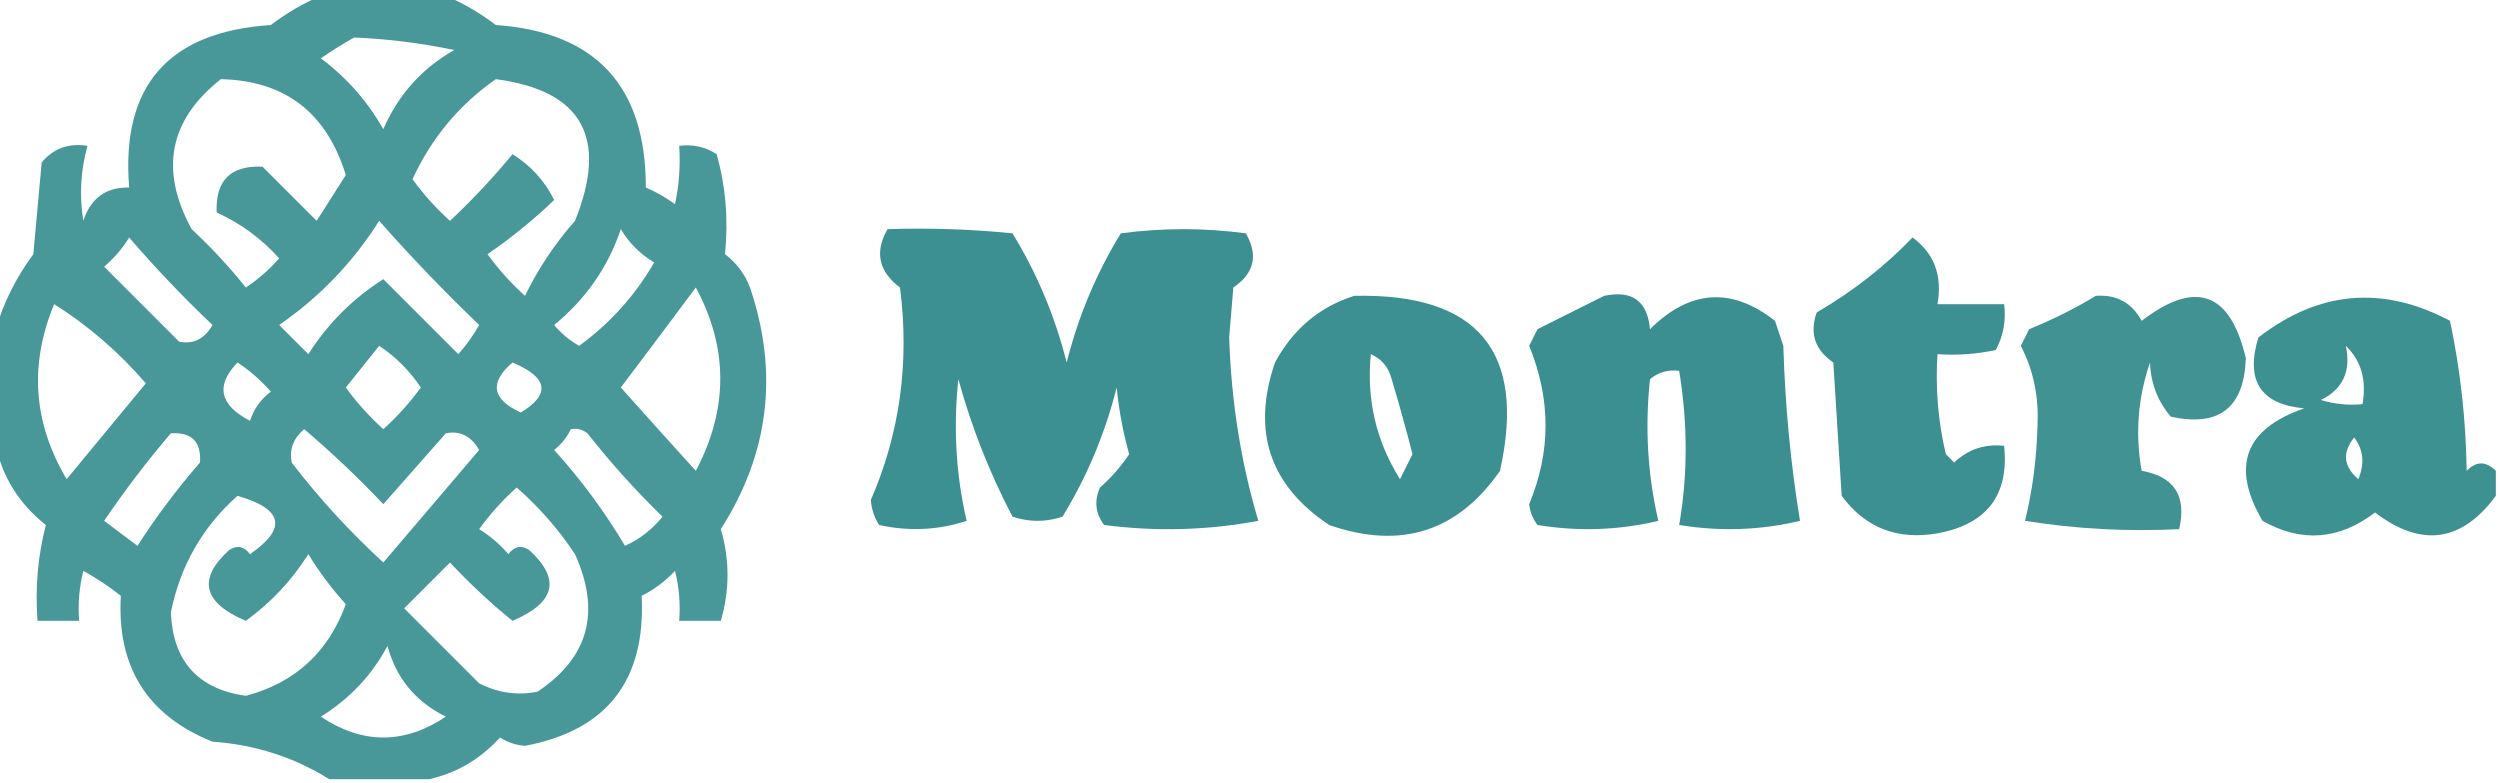
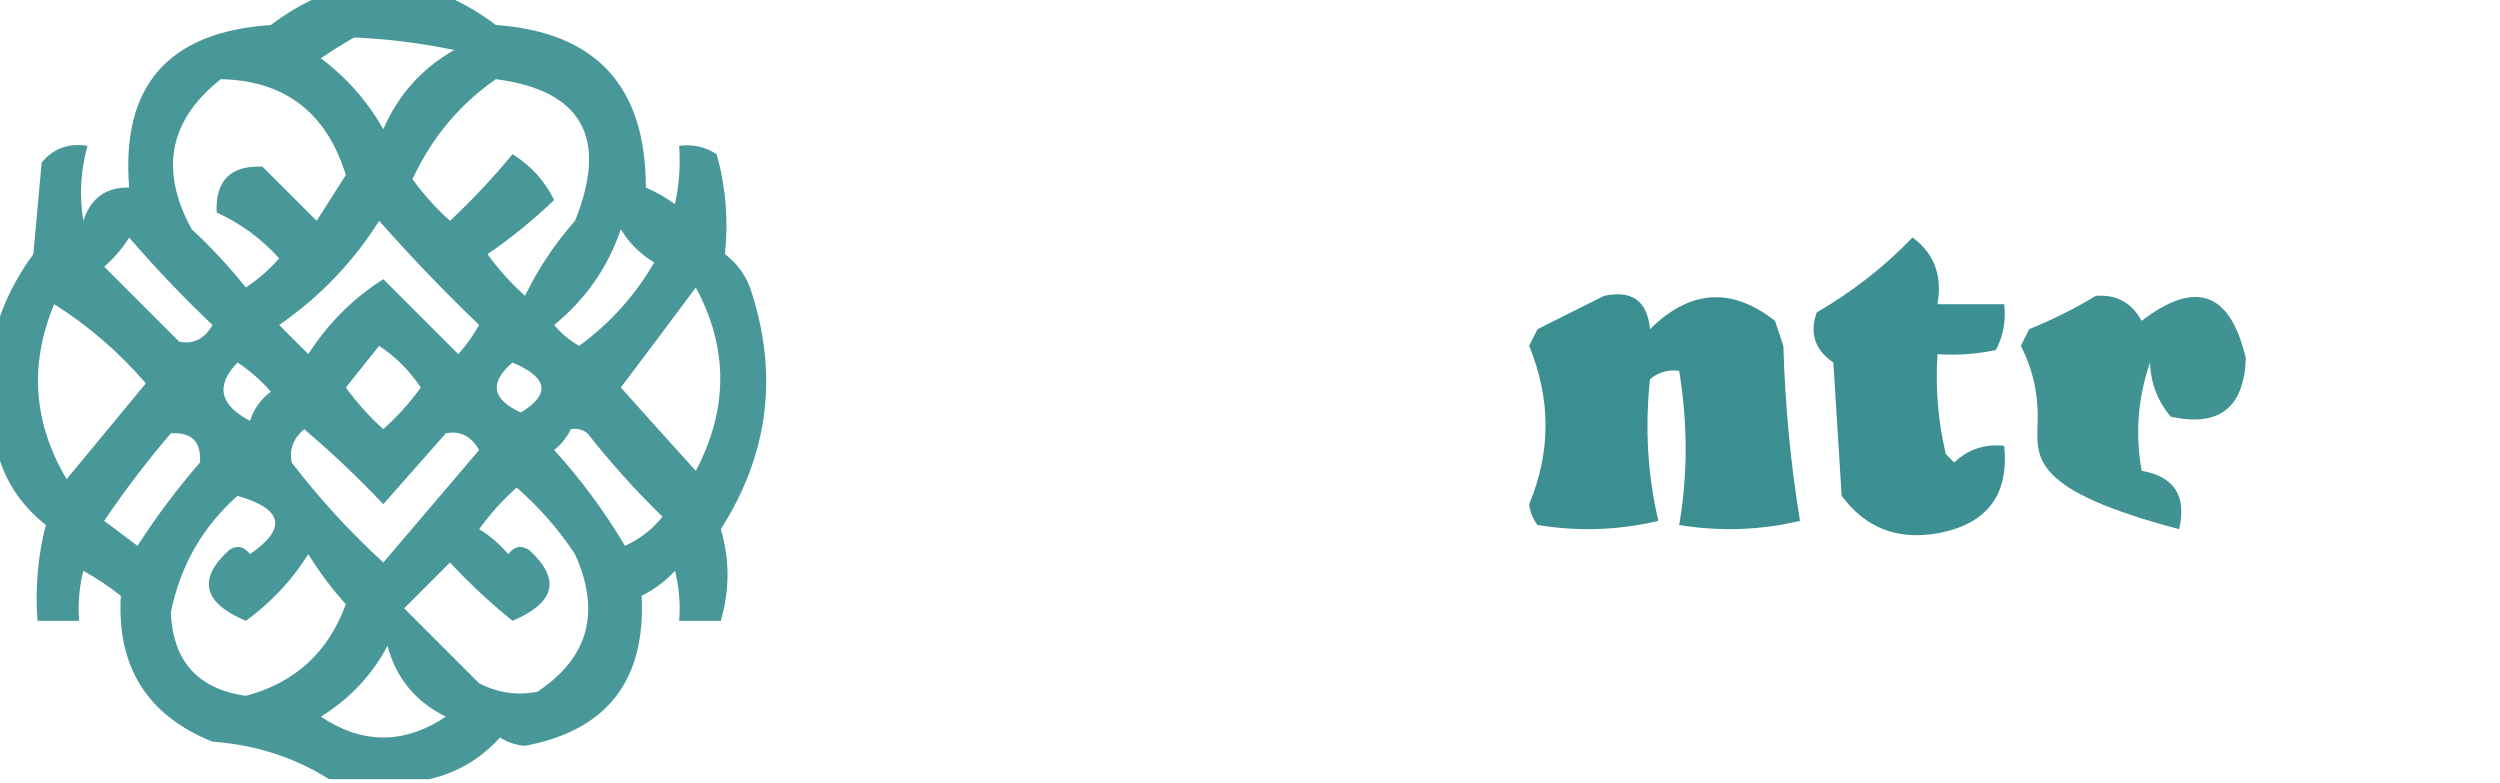
<svg xmlns="http://www.w3.org/2000/svg" version="1.1" width="300px" height="94px" style="shape-rendering:geometricPrecision; text-rendering:geometricPrecision; image-rendering:optimizeQuality; fill-rule:evenodd; clip-rule:evenodd">
  <g>
    <path style="opacity:0.866" fill="#2E8889" d="M 38.5,-0.5 C 43.5,-0.5 48.5,-0.5 53.5,-0.5C 55.568,0.375 57.568,1.542 59.5,3C 71.512,3.848 77.512,10.348 77.5,22.5C 78.748,23.04 79.915,23.707 81,24.5C 81.497,22.19 81.663,19.857 81.5,17.5C 83.144,17.287 84.644,17.62 86,18.5C 87.087,22.386 87.42,26.386 87,30.5C 88.385,31.55 89.385,32.884 90,34.5C 93.466,44.733 92.3,54.4 86.5,63.5C 87.572,67.153 87.572,70.82 86.5,74.5C 84.833,74.5 83.167,74.5 81.5,74.5C 81.662,72.473 81.496,70.473 81,68.5C 79.846,69.743 78.512,70.743 77,71.5C 77.508,81.647 72.841,87.647 63,89.5C 61.893,89.415 60.893,89.081 60,88.5C 57.638,91.093 54.805,92.76 51.5,93.5C 47.5,93.5 43.5,93.5 39.5,93.5C 35.305,90.869 30.638,89.369 25.5,89C 17.676,85.866 14.01,80.032 14.5,71.5C 13.086,70.376 11.586,69.376 10,68.5C 9.505,70.473 9.338,72.473 9.5,74.5C 7.833,74.5 6.167,74.5 4.5,74.5C 4.207,70.563 4.54,66.73 5.5,63C 2.334,60.486 0.334,57.319 -0.5,53.5C -0.5,48.833 -0.5,44.167 -0.5,39.5C 0.421,36.324 1.921,33.324 4,30.5C 4.333,26.833 4.667,23.167 5,19.5C 6.401,17.808 8.234,17.141 10.5,17.5C 9.671,20.469 9.505,23.469 10,26.5C 10.875,23.785 12.708,22.452 15.5,22.5C 14.507,10.32 20.174,3.82 32.5,3C 34.432,1.542 36.432,0.375 38.5,-0.5 Z M 42.5,4.5 C 46.534,4.672 50.534,5.172 54.5,6C 50.612,8.222 47.779,11.388 46,15.5C 44.068,12.116 41.568,9.282 38.5,7C 39.858,6.066 41.192,5.232 42.5,4.5 Z M 26.5,9.5 C 34.182,9.667 39.182,13.501 41.5,21C 40.349,22.823 39.182,24.656 38,26.5C 35.833,24.333 33.667,22.167 31.5,20C 27.667,19.833 25.833,21.667 26,25.5C 28.862,26.796 31.362,28.629 33.5,31C 32.315,32.353 30.981,33.52 29.5,34.5C 27.517,32.016 25.35,29.683 23,27.5C 19.119,20.405 20.286,14.405 26.5,9.5 Z M 59.5,9.5 C 69.855,10.86 73.022,16.527 69,26.5C 66.577,29.249 64.577,32.249 63,35.5C 61.315,33.983 59.815,32.316 58.5,30.5C 61.308,28.584 63.975,26.418 66.5,24C 65.359,21.692 63.692,19.859 61.5,18.5C 59.183,21.317 56.683,23.984 54,26.5C 52.315,24.983 50.815,23.316 49.5,21.5C 51.786,16.554 55.12,12.554 59.5,9.5 Z M 45.5,26.5 C 49.269,30.771 53.269,34.938 57.5,39C 56.789,40.255 55.956,41.421 55,42.5C 51.978,39.478 48.978,36.478 46,33.5C 42.346,35.821 39.346,38.821 37,42.5C 35.833,41.333 34.667,40.167 33.5,39C 38.377,35.624 42.377,31.457 45.5,26.5 Z M 74.5,27.5 C 75.451,29.118 76.784,30.451 78.5,31.5C 76.212,35.456 73.212,38.789 69.5,41.5C 68.354,40.855 67.354,40.022 66.5,39C 70.296,35.893 72.963,32.06 74.5,27.5 Z M 15.5,28.5 C 18.552,32.058 21.886,35.558 25.5,39C 24.534,40.678 23.201,41.345 21.5,41C 18.5,38 15.5,35 12.5,32C 13.71,30.961 14.71,29.794 15.5,28.5 Z M 83.5,34.5 C 87.409,41.751 87.409,49.084 83.5,56.5C 80.51,53.208 77.51,49.874 74.5,46.5C 77.549,42.463 80.549,38.463 83.5,34.5 Z M 6.5,36.5 C 10.57,39.06 14.236,42.227 17.5,46C 14.333,49.833 11.167,53.667 8,57.5C 3.986,50.749 3.486,43.749 6.5,36.5 Z M 45.5,41.5 C 47.479,42.812 49.145,44.479 50.5,46.5C 49.185,48.316 47.685,49.983 46,51.5C 44.315,49.983 42.815,48.316 41.5,46.5C 42.857,44.814 44.19,43.148 45.5,41.5 Z M 28.5,43.5 C 29.962,44.458 31.295,45.624 32.5,47C 31.299,47.903 30.465,49.069 30,50.5C 26.341,48.594 25.841,46.26 28.5,43.5 Z M 61.5,43.5 C 65.771,45.303 66.105,47.303 62.5,49.5C 59.025,47.916 58.692,45.916 61.5,43.5 Z M 12.5,62.5 C 14.951,58.877 17.617,55.377 20.5,52C 23,51.833 24.167,53 24,55.5C 21.257,58.654 18.757,61.988 16.5,65.5C 15.148,64.476 13.815,63.476 12.5,62.5 Z M 36.5,51.5 C 39.797,54.296 42.964,57.296 46,60.5C 48.529,57.641 51.029,54.808 53.5,52C 55.201,51.655 56.534,52.322 57.5,54C 53.667,58.5 49.833,63 46,67.5C 41.965,63.8 38.298,59.8 35,55.5C 34.7,53.934 35.2,52.601 36.5,51.5 Z M 68.5,51.5 C 69.239,51.369 69.906,51.536 70.5,52C 73.266,55.522 76.266,58.855 79.5,62C 78.271,63.529 76.771,64.696 75,65.5C 72.552,61.385 69.719,57.552 66.5,54C 67.38,53.292 68.047,52.458 68.5,51.5 Z M 57.5,63.5 C 58.793,61.704 60.293,60.038 62,58.5C 64.706,60.871 67.039,63.537 69,66.5C 72.13,73.427 70.63,78.927 64.5,83C 62.087,83.484 59.754,83.15 57.5,82C 54.446,78.946 51.446,75.946 48.5,73C 50.333,71.167 52.167,69.333 54,67.5C 56.349,70.017 58.849,72.35 61.5,74.5C 66.657,72.315 67.323,69.482 63.5,66C 62.551,65.383 61.718,65.549 61,66.5C 59.961,65.29 58.794,64.29 57.5,63.5 Z M 28.5,59.5 C 33.984,61.076 34.484,63.409 30,66.5C 29.282,65.549 28.449,65.383 27.5,66C 23.677,69.482 24.343,72.315 29.5,74.5C 32.522,72.312 35.022,69.645 37,66.5C 38.308,68.641 39.808,70.641 41.5,72.5C 39.401,78.267 35.401,81.934 29.5,83.5C 23.752,82.684 20.752,79.351 20.5,73.5C 21.632,67.897 24.298,63.231 28.5,59.5 Z M 46.5,77.5 C 47.524,81.362 49.857,84.195 53.5,86C 48.5,89.333 43.5,89.333 38.5,86C 41.976,83.844 44.642,81.01 46.5,77.5 Z" />
  </g>
  <g>
-     <path style="opacity:0.928" fill="#2E8889" d="M 106.5,27.5 C 111.511,27.334 116.511,27.501 121.5,28C 124.434,32.79 126.601,37.957 128,43.5C 129.399,37.957 131.566,32.79 134.5,28C 139.5,27.333 144.5,27.333 149.5,28C 151.019,30.621 150.519,32.788 148,34.5C 147.833,36.5 147.667,38.5 147.5,40.5C 147.756,48.229 148.922,55.563 151,62.5C 144.916,63.642 138.749,63.809 132.5,63C 131.446,61.612 131.28,60.112 132,58.5C 133.353,57.315 134.52,55.981 135.5,54.5C 134.77,51.891 134.27,49.224 134,46.5C 132.601,52.043 130.434,57.21 127.5,62C 125.5,62.667 123.5,62.667 121.5,62C 118.75,56.754 116.584,51.254 115,45.5C 114.385,51.358 114.718,57.025 116,62.5C 112.591,63.622 109.091,63.789 105.5,63C 104.919,62.107 104.585,61.107 104.5,60C 107.987,51.987 109.154,43.487 108,34.5C 105.434,32.573 104.934,30.24 106.5,27.5 Z" />
-   </g>
+     </g>
  <g>
    <path style="opacity:0.927" fill="#2E8889" d="M 229.5,28.5 C 232.099,30.386 233.099,33.052 232.5,36.5C 235.167,36.5 237.833,36.5 240.5,36.5C 240.739,38.467 240.406,40.3 239.5,42C 237.19,42.497 234.857,42.663 232.5,42.5C 232.234,46.571 232.567,50.571 233.5,54.5C 233.833,54.833 234.167,55.167 234.5,55.5C 236.173,53.914 238.173,53.247 240.5,53.5C 241.106,59.404 238.439,62.904 232.5,64C 227.673,64.839 223.84,63.339 221,59.5C 220.667,54.167 220.333,48.833 220,43.5C 217.793,42.003 217.126,40.003 218,37.5C 222.355,34.956 226.189,31.956 229.5,28.5 Z" />
  </g>
  <g>
-     <path style="opacity:0.932" fill="#2E8889" d="M 162.5,35.5 C 177.351,35.174 183.184,42.174 180,56.5C 174.913,63.819 168.08,65.986 159.5,63C 152.346,58.233 150.179,51.733 153,43.5C 155.161,39.495 158.328,36.829 162.5,35.5 Z M 164.5,42.5 C 165.79,43.058 166.623,44.058 167,45.5C 167.897,48.49 168.731,51.49 169.5,54.5C 169,55.5 168.5,56.5 168,57.5C 165.134,52.937 163.967,47.937 164.5,42.5 Z" />
-   </g>
+     </g>
  <g>
    <path style="opacity:0.93" fill="#2E8889" d="M 192.5,35.5 C 195.86,34.79 197.693,36.124 198,39.5C 202.797,34.749 207.797,34.416 213,38.5C 213.333,39.5 213.667,40.5 214,41.5C 214.216,48.698 214.882,55.698 216,62.5C 211.252,63.635 206.419,63.801 201.5,63C 202.54,56.988 202.54,50.821 201.5,44.5C 200.178,44.33 199.011,44.663 198,45.5C 197.379,51.306 197.712,56.973 199,62.5C 194.252,63.635 189.419,63.801 184.5,63C 183.941,62.275 183.608,61.442 183.5,60.5C 186.121,54.23 186.121,47.896 183.5,41.5C 183.833,40.833 184.167,40.167 184.5,39.5C 187.259,38.121 189.925,36.787 192.5,35.5 Z" />
  </g>
  <g>
-     <path style="opacity:0.913" fill="#2E8889" d="M 251.5,35.5 C 253.981,35.323 255.814,36.323 257,38.5C 263.479,33.53 267.645,35.03 269.5,43C 269.288,48.938 266.288,51.271 260.5,50C 258.926,48.174 258.093,46.008 258,43.5C 256.543,47.741 256.209,52.075 257,56.5C 260.922,57.184 262.422,59.517 261.5,63.5C 255.242,63.81 249.076,63.476 243,62.5C 243.903,58.868 244.403,55.035 244.5,51C 244.669,47.587 244.003,44.421 242.5,41.5C 242.833,40.833 243.167,40.167 243.5,39.5C 246.358,38.339 249.025,37.006 251.5,35.5 Z" />
+     <path style="opacity:0.913" fill="#2E8889" d="M 251.5,35.5 C 253.981,35.323 255.814,36.323 257,38.5C 263.479,33.53 267.645,35.03 269.5,43C 269.288,48.938 266.288,51.271 260.5,50C 258.926,48.174 258.093,46.008 258,43.5C 256.543,47.741 256.209,52.075 257,56.5C 260.922,57.184 262.422,59.517 261.5,63.5C 243.903,58.868 244.403,55.035 244.5,51C 244.669,47.587 244.003,44.421 242.5,41.5C 242.833,40.833 243.167,40.167 243.5,39.5C 246.358,38.339 249.025,37.006 251.5,35.5 Z" />
  </g>
  <g>
-     <path style="opacity:0.923" fill="#2E8889" d="M 299.5,56.5 C 299.5,57.5 299.5,58.5 299.5,59.5C 295.399,65.063 290.566,65.73 285,61.5C 280.672,64.804 276.172,65.137 271.5,62.5C 267.694,55.98 269.361,51.48 276.5,49C 271.269,48.528 269.436,45.695 271,40.5C 278.262,34.883 285.929,34.217 294,38.5C 295.245,44.39 295.912,50.39 296,56.5C 297.145,55.316 298.312,55.316 299.5,56.5 Z M 281.5,41.5 C 283.344,43.279 284.01,45.612 283.5,48.5C 281.801,48.66 280.134,48.493 278.5,48C 281.145,46.714 282.145,44.547 281.5,41.5 Z M 282.5,52.5 C 283.613,53.946 283.78,55.613 283,57.5C 281.212,55.977 281.045,54.31 282.5,52.5 Z" />
-   </g>
+     </g>
</svg>